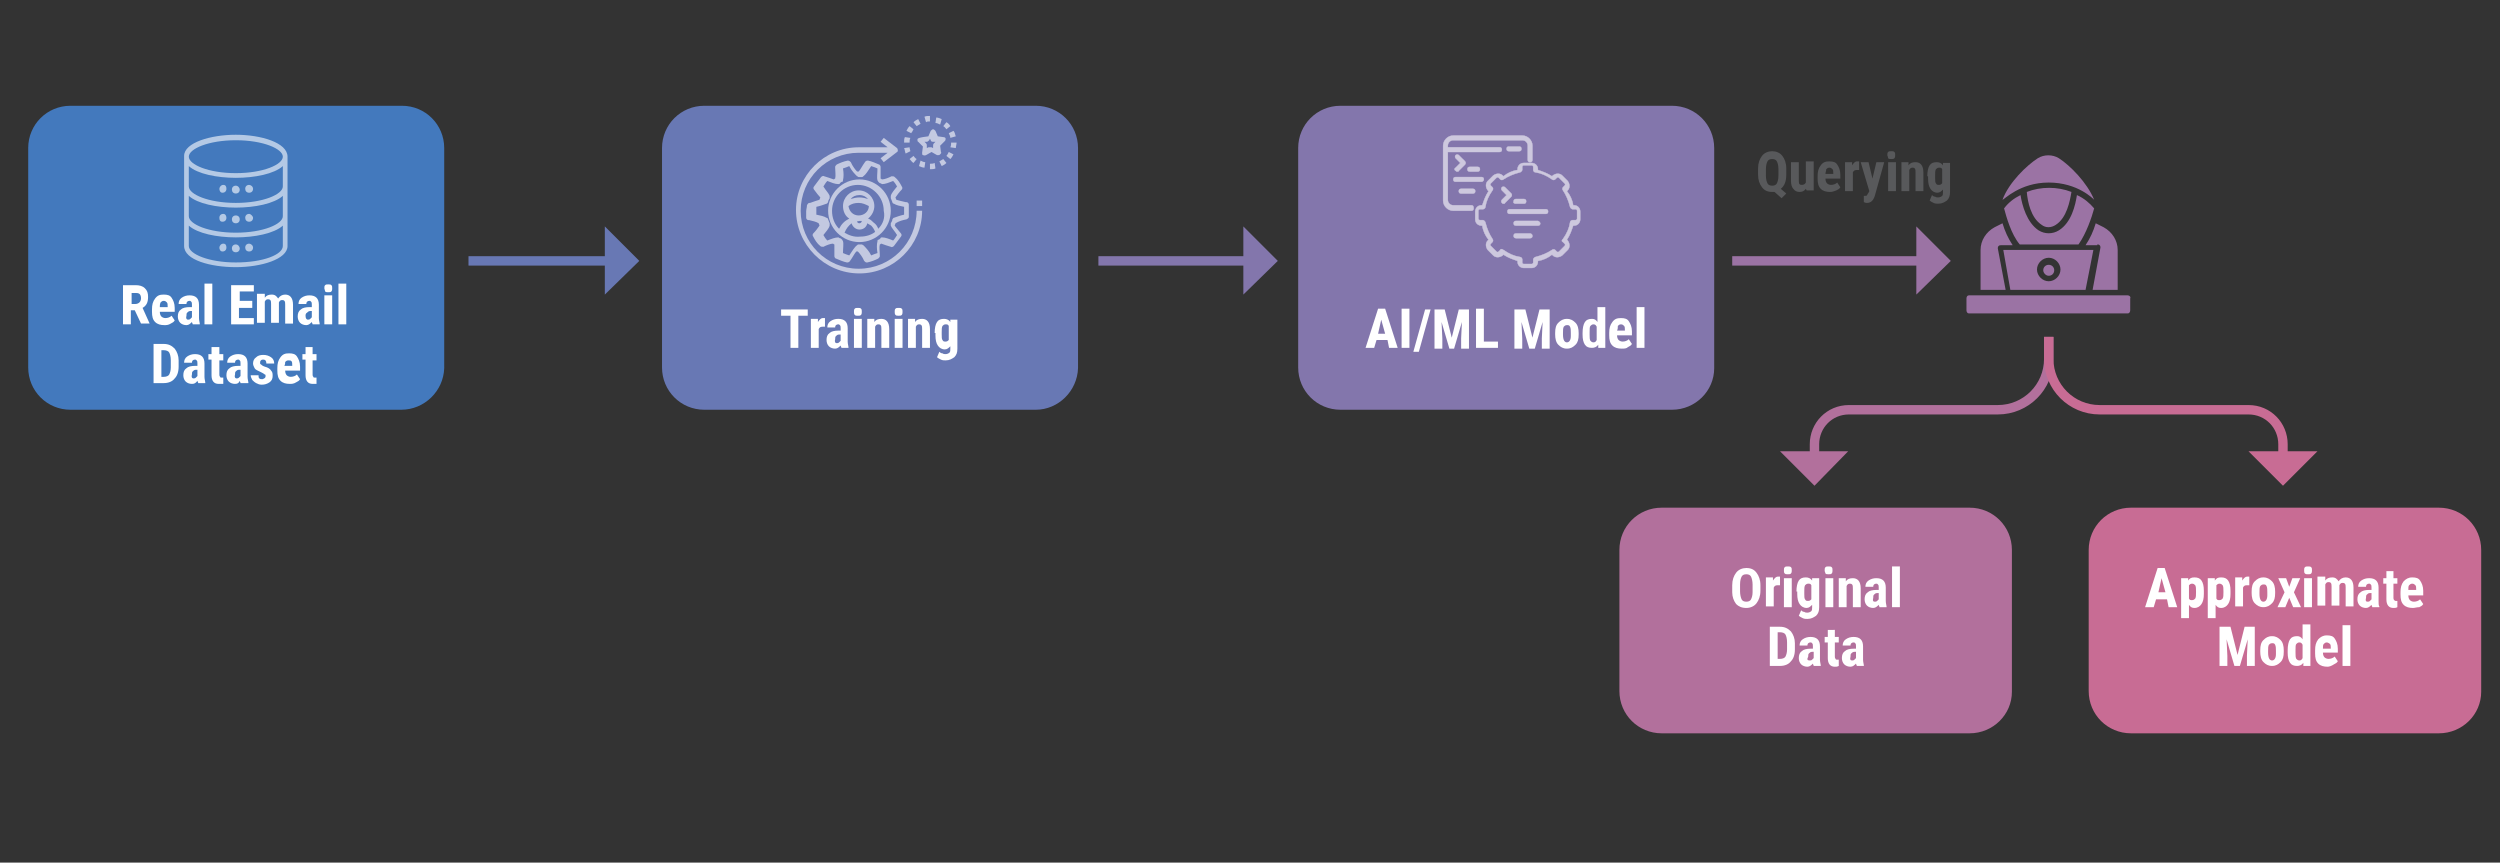
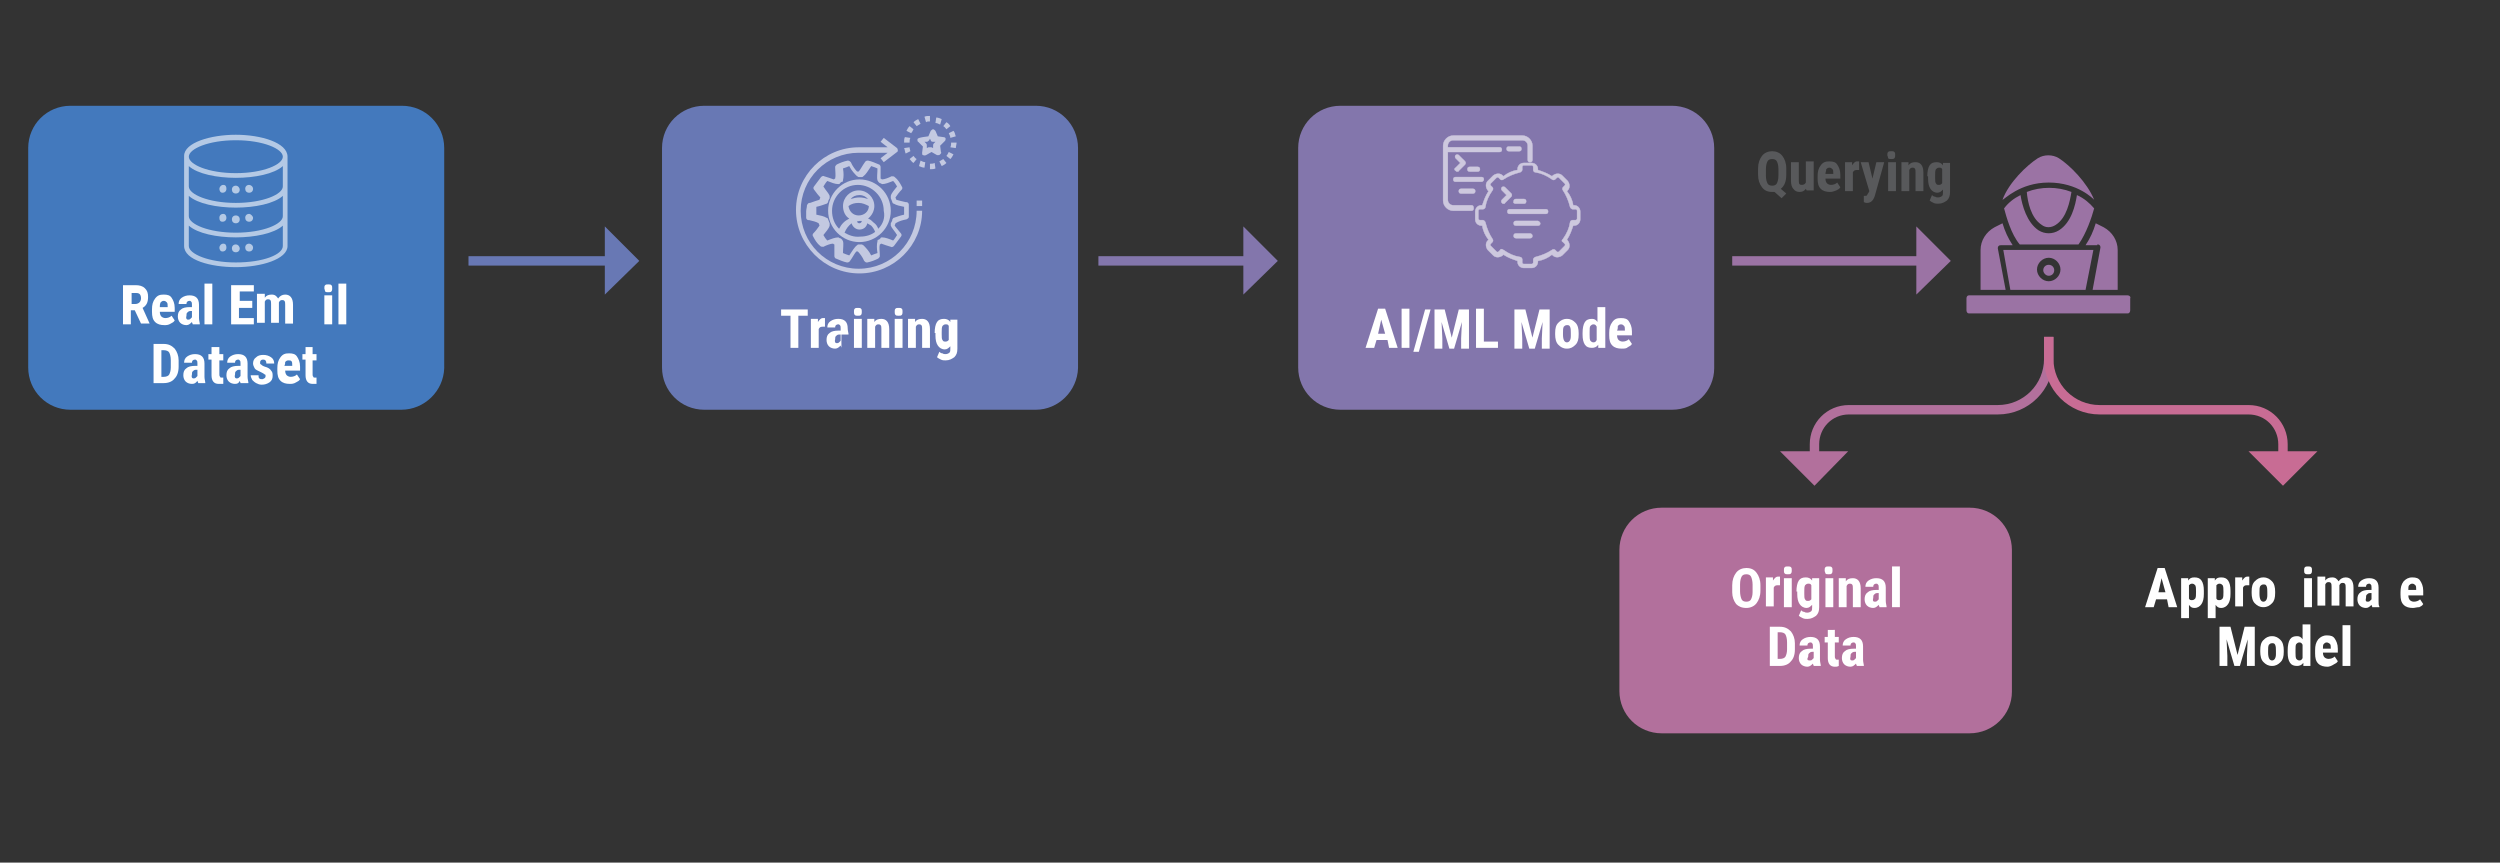
<svg xmlns="http://www.w3.org/2000/svg" version="1.1" x="0px" y="0px" viewBox="0 0 319.1 110.1" style="enable-background:new 0 0 319.1 110.1;" xml:space="preserve">
  <rect x="0" y="0" width="319.1" height="110.1" fill="#333333" stroke="none" />
  <style type="text/css">
	.st0{fill:#8376AC;}
	.st1{fill:#6878B4;}
	.st2{fill:#4379BD;}
	.st3{opacity:0.6;}
	.st4{fill:#FFFFFF;}
	.st5{fill:#FFFFFF;stroke:#FFFFFF;stroke-width:5.000000e-02;stroke-miterlimit:10;}
	.st6{opacity:0.6;fill:#FFFFFF;}
	.st7{fill:#58595B;}
	.st8{fill:#B2709C;}
	.st9{fill:#C86C94;}
	.st10{fill:none;stroke:#6878B4;stroke-width:1.2;stroke-miterlimit:10;}
	.st11{fill:none;stroke:#8376AC;stroke-width:1.2;stroke-miterlimit:10;}
	.st12{fill:none;stroke:#9B73A4;stroke-width:1.2;stroke-miterlimit:10;}
	.st13{fill:#9B73A4;}
	.st14{fill:none;stroke:#B2709C;stroke-width:1.2;stroke-miterlimit:10;}
	.st15{fill:none;stroke:#C86C94;stroke-width:1.2;stroke-miterlimit:10;}
</style>
  <g id="Layer_1">
</g>
  <g id="Layer_2">
    <path class="st0" d="M213.4,52.3h-42.3c-3,0-5.4-2.4-5.4-5.4V18.9c0-3,2.4-5.4,5.4-5.4h42.3c3,0,5.4,2.4,5.4,5.4V47   C218.8,49.9,216.4,52.3,213.4,52.3z" />
    <path class="st1" d="M132.2,52.3H89.9c-3,0-5.4-2.4-5.4-5.4V18.9c0-3,2.4-5.4,5.4-5.4h42.3c3,0,5.4,2.4,5.4,5.4V47   C137.5,49.9,135.1,52.3,132.2,52.3z" />
    <path class="st2" d="M51.2,52.3H9c-3,0-5.4-2.4-5.4-5.4V18.9c0-3,2.4-5.4,5.4-5.4h42.3c3,0,5.4,2.4,5.4,5.4V47   C56.6,49.9,54.2,52.3,51.2,52.3z" />
    <g class="st3">
      <path class="st4" d="M117.1,17.8c0,0.1,0,0.3,0.1,0.3l0.6,0.6l-0.1,0.8c0,0.1,0,0.3,0.1,0.3s0.2,0.1,0.4,0l0.7-0.4l0.7,0.4    c0.1,0,0.1,0,0.2,0c0.1,0,0.1,0,0.2-0.1c0.1-0.1,0.2-0.2,0.1-0.3l-0.1-0.8l0.6-0.6c0.1-0.1,0.1-0.2,0.1-0.3c0-0.1-0.1-0.2-0.3-0.2    l-0.7-0.1l-0.3-0.7c-0.1-0.1-0.2-0.2-0.3-0.2s-0.2,0.1-0.3,0.2l-0.3,0.7l-0.7,0.1C117.2,17.6,117.1,17.7,117.1,17.8z M118.3,18.1    c0.1,0,0.2-0.1,0.3-0.2l0.1-0.2l0.1,0.2c0,0.1,0.1,0.2,0.3,0.2l0.3,0l-0.2,0.2c-0.1,0.1-0.1,0.2-0.1,0.3l0,0.3l-0.2-0.1    c-0.1,0-0.1,0-0.2,0s-0.1,0-0.2,0l-0.2,0.1l0-0.3c0-0.1,0-0.2-0.1-0.3l-0.2-0.2L118.3,18.1z" />
      <path class="st4" d="M109.7,22.9c-2.2,0-4,1.8-4,4s1.8,4,4,4s4-1.8,4-4S111.9,22.9,109.7,22.9z M107.8,29.7    c0.2-0.5,0.5-0.9,0.9-1.2c0.1,0.4,0.5,0.8,1,0.8c0.5,0,0.9-0.3,1-0.8c0.2,0.1,0.3,0.2,0.5,0.3c0.2,0.2,0.4,0.5,0.5,0.8    c-0.5,0.4-1.2,0.6-1.9,0.6C109,30.3,108.3,30,107.8,29.7z M108.3,26.3c0.4-0.3,0.8-0.4,1.3-0.4s0.9,0.2,1.3,0.4    c0,0.7-0.6,1.2-1.3,1.2S108.4,27,108.3,26.3z M108.6,25.4c0.2-0.3,0.6-0.5,1.1-0.5s0.8,0.2,1.1,0.5c-0.3-0.1-0.7-0.2-1.1-0.2    S108.9,25.3,108.6,25.4z M109.7,28.2c0.1,0,0.2,0,0.3,0c0,0.2-0.2,0.3-0.3,0.3c-0.2,0-0.3-0.1-0.3-0.3    C109.4,28.3,109.6,28.2,109.7,28.2z M112.1,29.2c-0.1-0.3-0.3-0.6-0.6-0.8c-0.2-0.2-0.4-0.4-0.7-0.5c0.5-0.4,0.8-1,0.8-1.6    c0-1.1-0.9-2-2-2s-2,0.9-2,2c0,0.7,0.3,1.3,0.8,1.6c-0.6,0.3-1,0.7-1.3,1.3c-0.6-0.6-0.9-1.4-0.9-2.3c0-1.8,1.5-3.3,3.3-3.3    s3.3,1.5,3.3,3.3C113,27.8,112.7,28.6,112.1,29.2z" />
      <path class="st4" d="M115.7,28L115.7,28c0.2-0.1,0.3-0.2,0.3-0.3c0-0.3,0-0.5,0-0.8s0-0.5,0-0.8c0-0.1-0.1-0.3-0.3-0.3l-0.1,0    c-0.4-0.1-0.9-0.2-1.2-0.3c0-0.1-0.1-0.2-0.1-0.3c0.2-0.3,0.5-0.7,0.8-1l0,0c0.1-0.1,0.1-0.3,0-0.4c-0.2-0.4-0.5-0.9-0.9-1.2    c-0.1-0.1-0.2-0.1-0.4-0.1l0,0c-0.4,0.2-0.9,0.4-1.2,0.4c-0.1,0-0.1-0.1-0.2-0.1c0-0.3,0-0.9,0-1.4l0-0.1c0-0.1-0.1-0.3-0.2-0.3    c-0.5-0.2-0.9-0.4-1.4-0.5c-0.1,0-0.3,0-0.4,0.2c-0.3,0.4-0.6,1-0.8,1.2c0,0-0.1,0-0.2,0c-0.2-0.2-0.6-0.7-0.8-1.2    c-0.1-0.1-0.2-0.2-0.4-0.2c-0.5,0.1-1,0.3-1.4,0.5c-0.1,0.1-0.2,0.2-0.2,0.3l0,0.1c0,0.5,0.1,1,0,1.4c-0.1,0-0.1,0.1-0.2,0.1    c-0.3-0.1-0.8-0.3-1.2-0.4l0,0c-0.1-0.1-0.3,0-0.4,0.1c-0.3,0.4-0.6,0.8-0.9,1.2c-0.1,0.1-0.1,0.3,0,0.4l0,0    c0.3,0.4,0.6,0.8,0.8,1c0,0.1-0.1,0.2-0.1,0.3c-0.3,0.1-0.7,0.2-1.2,0.4l-0.1,0c-0.1,0-0.2,0.1-0.3,0.3c0,0.3-0.1,0.5-0.1,0.8    s0,0.5,0,0.8c0,0.1,0.1,0.3,0.3,0.3l0.1,0c0.4,0.1,0.9,0.2,1.2,0.4c0,0.1,0.1,0.2,0.1,0.3c-0.2,0.3-0.5,0.7-0.8,1l0,0    c-0.1,0.1-0.1,0.3,0,0.4c0.2,0.4,0.5,0.9,0.9,1.2c0.1,0.1,0.2,0.1,0.4,0.1l0,0c0.4-0.2,0.9-0.4,1.2-0.4c0.1,0,0.1,0.1,0.2,0.1    c0,0.3,0,0.9,0,1.4l0,0.1c0,0.1,0.1,0.3,0.2,0.3c0.5,0.2,0.9,0.4,1.4,0.5c0.1,0,0.3,0,0.4-0.2c0.3-0.4,0.6-1,0.8-1.2    c0,0,0.1,0,0.2,0c0.2,0.2,0.6,0.7,0.8,1.2c0.1,0.1,0.2,0.2,0.3,0.2c0,0,0,0,0.1,0c0.5-0.1,1-0.3,1.4-0.5c0.1-0.1,0.2-0.2,0.2-0.3    l0-0.1c0-0.5-0.1-1,0-1.4c0.1,0,0.1-0.1,0.2-0.1c0.3,0.1,0.8,0.3,1.2,0.4l0,0c0.1,0.1,0.3,0,0.4-0.1c0.3-0.4,0.6-0.8,0.9-1.2    c0.1-0.1,0.1-0.3,0-0.4l0,0c-0.3-0.4-0.6-0.7-0.8-1c0-0.1,0.1-0.2,0.1-0.3C114.8,28.2,115.2,28.1,115.7,28z M113.7,28.8    c0.1,0.3,0.5,0.7,0.8,1.2c-0.2,0.3-0.3,0.5-0.5,0.7c-0.5-0.2-1-0.4-1.4-0.4c-0.1,0-0.2,0-0.2,0.1c-0.1,0.1-0.2,0.2-0.3,0.2    c-0.1,0-0.1,0.1-0.1,0.2c-0.1,0.4-0.1,0.9,0,1.5c-0.3,0.1-0.6,0.2-0.8,0.3c-0.3-0.6-0.7-1-1-1.3c-0.1,0-0.1-0.1-0.2-0.1    c0,0,0,0,0,0l-0.1,0c-0.1,0-0.1,0-0.2,0l-0.1,0c-0.1,0-0.1,0-0.2,0.1c-0.3,0.2-0.6,0.7-1,1.3c-0.3-0.1-0.6-0.2-0.8-0.3    c0-0.6,0.1-1.2,0-1.5c0-0.1-0.1-0.1-0.1-0.2c-0.1-0.1-0.2-0.2-0.3-0.2c-0.1,0-0.1-0.1-0.2-0.1c-0.4,0-0.9,0.2-1.4,0.4    c-0.2-0.2-0.4-0.5-0.5-0.7c0.3-0.4,0.7-0.8,0.8-1.2c0-0.1,0-0.2,0-0.3c-0.1-0.2-0.1-0.3-0.2-0.5c0-0.1-0.1-0.2-0.2-0.2    c-0.3-0.2-0.8-0.3-1.3-0.4c0-0.2,0-0.3,0-0.5c0-0.1,0-0.3,0-0.5c0.5-0.1,1-0.3,1.3-0.4c0.1,0,0.1-0.1,0.2-0.2    c0-0.2,0.1-0.3,0.2-0.5c0-0.1,0-0.2,0-0.3c-0.1-0.3-0.5-0.7-0.8-1.2c0.2-0.3,0.3-0.5,0.5-0.7c0.5,0.2,1,0.4,1.4,0.4    c0.1,0,0.2,0,0.2-0.1c0.1-0.1,0.2-0.2,0.3-0.2c0.1,0,0.1-0.1,0.1-0.2c0.1-0.4,0.1-0.9,0-1.5c0.3-0.1,0.6-0.2,0.8-0.3    c0.3,0.6,0.7,1,1,1.3c0.1,0,0.1,0.1,0.2,0.1l0.1,0c0.1,0,0.1,0,0.2,0l0.1,0c0.1,0,0.1,0,0.2-0.1c0.3-0.2,0.6-0.7,1-1.3    c0.3,0.1,0.6,0.2,0.8,0.3c0,0.6-0.1,1.2,0,1.5c0,0.1,0.1,0.1,0.1,0.2c0.1,0.1,0.2,0.2,0.3,0.2c0.1,0,0.1,0.1,0.2,0.1    c0.4,0,0.9-0.2,1.4-0.4c0.2,0.2,0.4,0.5,0.5,0.7c-0.3,0.4-0.7,0.8-0.8,1.2c0,0.1,0,0.2,0,0.3c0.1,0.2,0.1,0.3,0.2,0.5    c0,0.1,0.1,0.2,0.2,0.2c0.3,0.2,0.8,0.3,1.3,0.4c0,0.2,0,0.3,0,0.5c0,0.1,0,0.3,0,0.5c-0.5,0.1-1,0.3-1.3,0.4    c-0.1,0-0.1,0.1-0.2,0.2c0,0.2-0.1,0.3-0.2,0.5C113.7,28.6,113.7,28.7,113.7,28.8z" />
      <path class="st4" d="M116.6,15.6l0.4,0.5c0.2-0.1,0.3-0.2,0.5-0.3l-0.3-0.6C117,15.3,116.8,15.4,116.6,15.6z" />
      <path class="st4" d="M118.7,20.9v0.7c0.3,0,0.5,0,0.7-0.1l-0.1-0.7C119.1,20.9,118.9,20.9,118.7,20.9z" />
      <path class="st4" d="M116.1,18.8l-0.7,0.1c0.1,0.2,0.1,0.5,0.2,0.7l0.6-0.3C116.2,19.2,116.1,19,116.1,18.8z" />
      <path class="st4" d="M116.6,20.8l0.4-0.5c-0.2-0.1-0.3-0.3-0.4-0.4l-0.5,0.4C116.3,20.5,116.4,20.7,116.6,20.8z" />
      <path class="st4" d="M120.8,20.8l-0.4-0.5c-0.2,0.1-0.3,0.2-0.5,0.3l0.3,0.6C120.4,21.1,120.6,21,120.8,20.8z" />
      <path class="st4" d="M117.3,21.2c0.2,0.1,0.5,0.2,0.7,0.2l0.1-0.7c-0.2,0-0.4-0.1-0.6-0.2L117.3,21.2z" />
      <path class="st4" d="M121.1,17c0.1,0.2,0.2,0.4,0.2,0.6l0.7-0.2c-0.1-0.2-0.1-0.5-0.3-0.7L121.1,17z" />
      <path class="st4" d="M121.7,19.7l-0.6-0.3c-0.1,0.2-0.2,0.4-0.3,0.5l0.5,0.4C121.5,20.1,121.6,19.9,121.7,19.7z" />
      <path class="st4" d="M120.8,15.6l-0.4,0.5c0.2,0.1,0.3,0.3,0.4,0.4l0.5-0.4C121.2,15.9,121,15.7,120.8,15.6z" />
      <path class="st4" d="M116.6,16.5l-0.5-0.4c-0.2,0.2-0.3,0.4-0.4,0.6l0.6,0.3C116.4,16.9,116.5,16.7,116.6,16.5z" />
      <path class="st4" d="M122.1,18.2l-0.1,0l-0.6,0c0,0.2,0,0.4-0.1,0.6l0.7,0.1C122,18.7,122.1,18.4,122.1,18.2z" />
      <path class="st4" d="M118.7,15.5l0-0.7c-0.3,0-0.5,0-0.7,0.1l0.2,0.7C118.3,15.5,118.5,15.5,118.7,15.5z" />
      <path class="st4" d="M115.4,18.2L115.4,18.2h0.7c0-0.2,0-0.4,0.1-0.6l-0.7-0.1C115.4,17.7,115.4,17.9,115.4,18.2z" />
      <path class="st4" d="M120.2,15.2c-0.2-0.1-0.5-0.2-0.7-0.2l-0.1,0.7c0.2,0,0.4,0.1,0.6,0.2L120.2,15.2z" />
      <path class="st4" d="M109.7,34.9c4.4,0,8-3.6,8-8H117c0,4.1-3.3,7.4-7.4,7.4s-7.4-3.3-7.4-7.4s3.3-7.4,7.4-7.4h3.7l-0.9,0.7    l0.4,0.5l1.7-1.3l0,0c0,0,0.1-0.1,0.1-0.1c0-0.1,0-0.3-0.1-0.4l-1.7-1.3l-0.4,0.5l0.9,0.7h-3.7c-4.4,0-8,3.6-8,8    S105.2,34.9,109.7,34.9z" />
      <rect x="117" y="25.6" class="st4" width="0.7" height="0.7" />
    </g>
    <g class="st3">
      <path class="st5" d="M187.8,26.2h-2.3c-0.4,0-0.7-0.3-0.7-0.7v-6.1h6.6c0.2,0,0.3-0.1,0.3-0.3c0-0.2-0.1-0.3-0.3-0.3h-6.6v-0.2    c0-0.4,0.3-0.7,0.7-0.7h8.8c0.4,0,0.7,0.3,0.7,0.7v1.8c0,0.2,0.1,0.3,0.3,0.3c0.2,0,0.3-0.1,0.3-0.3v-1.8c0-0.7-0.6-1.3-1.3-1.3    h-8.8c-0.7,0-1.3,0.6-1.3,1.3v7c0,0.7,0.6,1.3,1.3,1.3h2.3c0.2,0,0.3-0.1,0.3-0.3C188.1,26.3,188,26.2,187.8,26.2z" />
      <path class="st5" d="M192.6,18.7c-0.2,0-0.3,0.1-0.3,0.3c0,0.2,0.1,0.3,0.3,0.3h1.3c0.2,0,0.3-0.1,0.3-0.3c0-0.2-0.1-0.3-0.3-0.3    H192.6z" />
      <path class="st5" d="M200.9,26.2h-0.1c-0.1-0.7-0.4-1.3-0.8-1.8l0.1-0.1c0.3-0.3,0.3-0.8,0-1.2l-0.7-0.7c-0.3-0.3-0.8-0.3-1.2,0    l-0.1,0.1c-0.6-0.4-1.2-0.6-1.8-0.8v-0.1c0-0.5-0.4-0.8-0.8-0.8h-1c-0.5,0-0.8,0.4-0.8,0.8v0.1c-0.7,0.1-1.3,0.4-1.8,0.8l-0.1-0.1    c-0.3-0.3-0.8-0.3-1.2,0l-0.7,0.7c-0.3,0.3-0.3,0.8,0,1.2l0.1,0.1c-0.4,0.6-0.6,1.2-0.8,1.8h-0.1c-0.5,0-0.8,0.4-0.8,0.8v1    c0,0.5,0.4,0.8,0.8,0.8h0.1c0.1,0.7,0.4,1.3,0.8,1.8l-0.1,0.1c-0.3,0.3-0.3,0.8,0,1.2l0.7,0.7c0.3,0.3,0.8,0.3,1.2,0l0.1-0.1    c0.6,0.4,1.2,0.6,1.8,0.8v0.1c0,0.5,0.4,0.8,0.8,0.8h1c0.5,0,0.8-0.4,0.8-0.8v-0.1c0.7-0.1,1.3-0.4,1.8-0.8l0.1,0.1    c0.3,0.3,0.8,0.3,1.2,0l0.7-0.7c0.3-0.3,0.3-0.8,0-1.2l-0.1-0.1c0.4-0.6,0.6-1.2,0.8-1.8h0.1c0.5,0,0.8-0.4,0.8-0.8v-1    C201.7,26.6,201.4,26.2,200.9,26.2z M199.5,30.9l0.2,0.2c0.1,0.1,0.1,0.2,0,0.3l-0.7,0.7c-0.1,0.1-0.2,0.1-0.3,0l-0.2-0.2    c-0.1-0.1-0.3-0.1-0.4,0c-0.6,0.4-1.3,0.7-2.1,0.9c-0.1,0-0.3,0.2-0.3,0.3v0.4c0,0.1-0.1,0.2-0.2,0.2h-1c-0.1,0-0.2-0.1-0.2-0.2    v-0.4c0-0.1-0.1-0.3-0.3-0.3c-0.7-0.1-1.4-0.4-2.1-0.9c-0.1,0-0.1-0.1-0.2-0.1c-0.1,0-0.2,0-0.2,0.1l-0.2,0.2    c-0.1,0.1-0.2,0.1-0.3,0l-0.7-0.7c-0.1-0.1-0.1-0.2,0-0.3l0.2-0.2c0.1-0.1,0.1-0.3,0-0.4c-0.4-0.6-0.7-1.3-0.9-2.1    c0-0.1-0.2-0.3-0.3-0.3h-0.4c-0.1,0-0.2-0.1-0.2-0.2v-1c0-0.1,0.1-0.2,0.2-0.2h0.4c0.1,0,0.3-0.1,0.3-0.3c0.1-0.7,0.4-1.4,0.9-2.1    c0.1-0.1,0.1-0.3,0-0.4l-0.2-0.2c-0.1-0.1-0.1-0.2,0-0.3l0.7-0.7c0.1-0.1,0.2-0.1,0.3,0l0.2,0.2c0.1,0.1,0.3,0.1,0.4,0    c0.6-0.4,1.3-0.7,2.1-0.9c0.1,0,0.3-0.2,0.3-0.3v-0.4c0-0.1,0.1-0.2,0.2-0.2h1c0.1,0,0.2,0.1,0.2,0.2v0.4c0,0.1,0.1,0.3,0.3,0.3    c0.7,0.1,1.4,0.4,2.1,0.9c0.1,0.1,0.3,0.1,0.4,0l0.2-0.2c0.1-0.1,0.2-0.1,0.3,0l0.7,0.7c0.1,0.1,0.1,0.2,0,0.3l-0.2,0.2    c-0.1,0.1-0.1,0.3,0,0.4c0.4,0.6,0.7,1.3,0.9,2.1c0,0.1,0.2,0.3,0.3,0.3h0.4c0.1,0,0.2,0.1,0.2,0.2v1c0,0.1-0.1,0.2-0.2,0.2h-0.4    c-0.1,0-0.3,0.1-0.3,0.3c-0.1,0.7-0.4,1.4-0.9,2.1C199.3,30.7,199.3,30.8,199.5,30.9z" />
      <path class="st5" d="M185.8,21.8c0.1,0.1,0.1,0.1,0.2,0.1s0.2,0,0.2-0.1L187,21c0.1-0.1,0.1-0.3,0-0.4l-0.8-0.8    c-0.1-0.1-0.3-0.1-0.4,0c-0.1,0.1-0.1,0.3,0,0.4l0.6,0.6l-0.6,0.6C185.6,21.5,185.6,21.7,185.8,21.8z" />
      <path class="st5" d="M188.6,21.9c0.2,0,0.3-0.1,0.3-0.3c0-0.2-0.1-0.3-0.3-0.3h-1c-0.2,0-0.3,0.1-0.3,0.3c0,0.2,0.1,0.3,0.3,0.3    H188.6z" />
      <path class="st5" d="M189.4,22.9c0-0.2-0.1-0.3-0.3-0.3h-3.3c-0.2,0-0.3,0.1-0.3,0.3c0,0.2,0.1,0.3,0.3,0.3h3.3    C189.2,23.2,189.4,23.1,189.4,22.9z" />
      <path class="st5" d="M186.5,24.1c-0.2,0-0.3,0.1-0.3,0.3c0,0.2,0.1,0.3,0.3,0.3h1.5c0.2,0,0.3-0.1,0.3-0.3c0-0.2-0.1-0.3-0.3-0.3    H186.5z" />
      <path class="st5" d="M192.9,24.7l-0.8-0.8c-0.1-0.1-0.3-0.1-0.4,0c-0.1,0.1-0.1,0.3,0,0.4l0.6,0.6l-0.6,0.6    c-0.1,0.1-0.1,0.3,0,0.4c0.1,0.1,0.1,0.1,0.2,0.1c0,0,0,0,0,0c0.1,0,0.2,0,0.2-0.1l0.8-0.8C193,25,193,24.8,192.9,24.7z" />
      <path class="st5" d="M193.5,26h1c0.2,0,0.3-0.1,0.3-0.3c0-0.2-0.1-0.3-0.3-0.3h-1c-0.2,0-0.3,0.1-0.3,0.3    C193.1,25.9,193.3,26,193.5,26z" />
      <path class="st5" d="M197.3,26.7h-4.6c-0.2,0-0.3,0.1-0.3,0.3c0,0.2,0.1,0.3,0.3,0.3h4.6c0.2,0,0.3-0.1,0.3-0.3    C197.6,26.8,197.5,26.7,197.3,26.7z" />
      <path class="st5" d="M196.3,28.2h-2.8c-0.2,0-0.3,0.1-0.3,0.3c0,0.2,0.1,0.3,0.3,0.3h2.8c0.2,0,0.3-0.1,0.3-0.3    C196.6,28.4,196.4,28.2,196.3,28.2z" />
      <path class="st5" d="M195.3,29.8h-1.8c-0.2,0-0.3,0.1-0.3,0.3c0,0.2,0.1,0.3,0.3,0.3h1.8c0.2,0,0.3-0.1,0.3-0.3    C195.6,29.9,195.4,29.8,195.3,29.8z" />
    </g>
    <path class="st6" d="M30.1,17.2c-3.2,0-6.6,1-6.6,2.7v11.5c0,1.8,3.4,2.7,6.6,2.7s6.6-1,6.6-2.7V20C36.7,18.2,33.3,17.2,30.1,17.2z    M36.1,27.6c0,1-2.5,2.1-6,2.1c-3.5,0-6-1.1-6-2.1V25c1.1,1,3.6,1.5,6,1.5s4.9-0.5,6-1.5V27.6z M36.1,23.8c0,1-2.5,2.1-6,2.1   c-3.5,0-6-1.1-6-2.1v-2.6c1.1,1,3.6,1.5,6,1.5s4.9-0.5,6-1.5V23.8z M30.1,17.9c3.5,0,6,1.1,6,2.1c0,1-2.5,2.1-6,2.1   c-3.5,0-6-1.1-6-2.1C24.1,19,26.6,17.9,30.1,17.9z M30.1,33.5c-3.5,0-6-1.1-6-2.1v-2.6c1.1,1,3.6,1.5,6,1.5s4.9-0.5,6-1.5v2.6   C36.1,32.5,33.6,33.5,30.1,33.5z M28.9,24.1c0,0.3-0.2,0.5-0.5,0.5S28,24.3,28,24.1s0.2-0.5,0.5-0.5S28.9,23.8,28.9,24.1z    M30.6,24.2c0,0.3-0.2,0.5-0.5,0.5s-0.5-0.2-0.5-0.5s0.2-0.5,0.5-0.5S30.6,24,30.6,24.2z M32.3,24.1c0,0.3-0.2,0.5-0.5,0.5   c-0.3,0-0.5-0.2-0.5-0.5s0.2-0.5,0.5-0.5C32,23.6,32.3,23.8,32.3,24.1z M28.9,27.8c0,0.3-0.2,0.5-0.5,0.5S28,28.1,28,27.8   s0.2-0.5,0.5-0.5S28.9,27.6,28.9,27.8z M30.6,28c0,0.3-0.2,0.5-0.5,0.5s-0.5-0.2-0.5-0.5c0-0.3,0.2-0.5,0.5-0.5S30.6,27.7,30.6,28z    M32.3,27.8c0,0.3-0.2,0.5-0.5,0.5c-0.3,0-0.5-0.2-0.5-0.5s0.2-0.5,0.5-0.5C32,27.3,32.3,27.6,32.3,27.8z M28.9,31.6   c0,0.3-0.2,0.5-0.5,0.5S28,31.8,28,31.6s0.2-0.5,0.5-0.5S28.9,31.3,28.9,31.6z M30.6,31.7c0,0.3-0.2,0.5-0.5,0.5s-0.5-0.2-0.5-0.5   s0.2-0.5,0.5-0.5S30.6,31.5,30.6,31.7z M32.3,31.6c0,0.3-0.2,0.5-0.5,0.5c-0.3,0-0.5-0.2-0.5-0.5s0.2-0.5,0.5-0.5   C32,31.1,32.3,31.3,32.3,31.6z" />
    <g>
      <path class="st4" d="M17.2,39.6h-0.5v1.8h-1v-5h1.6c0.5,0,0.9,0.1,1.2,0.4c0.3,0.3,0.4,0.6,0.4,1.1c0,0.7-0.2,1.1-0.7,1.4l0.9,2v0    h-1.1L17.2,39.6z M16.7,38.8h0.6c0.2,0,0.4-0.1,0.5-0.2c0.1-0.1,0.2-0.3,0.2-0.5c0-0.5-0.2-0.7-0.6-0.7h-0.6V38.8z" />
      <path class="st4" d="M21,41.5c-0.5,0-0.9-0.1-1.2-0.4s-0.4-0.7-0.4-1.3v-0.3c0-0.6,0.1-1,0.4-1.4s0.6-0.5,1.1-0.5    c0.5,0,0.8,0.1,1,0.4s0.4,0.7,0.4,1.3v0.5h-1.9c0,0.3,0.1,0.5,0.2,0.6s0.3,0.2,0.5,0.2c0.3,0,0.6-0.1,0.8-0.3l0.4,0.6    c-0.1,0.2-0.3,0.3-0.5,0.4C21.5,41.5,21.2,41.5,21,41.5z M20.4,39.2h1v-0.1c0-0.2,0-0.4-0.1-0.5s-0.2-0.2-0.4-0.2    s-0.3,0.1-0.4,0.2C20.4,38.8,20.4,39,20.4,39.2z" />
      <path class="st4" d="M24.6,41.4c0-0.1-0.1-0.2-0.1-0.3c-0.2,0.2-0.4,0.4-0.7,0.4c-0.3,0-0.6-0.1-0.8-0.3c-0.2-0.2-0.3-0.5-0.3-0.8    c0-0.4,0.1-0.7,0.4-0.9c0.2-0.2,0.6-0.3,1.1-0.3h0.3v-0.3c0-0.2,0-0.3-0.1-0.4s-0.1-0.1-0.2-0.1c-0.2,0-0.4,0.1-0.4,0.4h-1    c0-0.3,0.1-0.6,0.4-0.8c0.3-0.2,0.6-0.3,1-0.3c0.4,0,0.7,0.1,0.9,0.3c0.2,0.2,0.3,0.5,0.3,0.9v1.7c0,0.3,0.1,0.6,0.1,0.7v0.1H24.6    z M24,40.8c0.1,0,0.2,0,0.3-0.1s0.1-0.1,0.2-0.2v-0.8h-0.2c-0.2,0-0.3,0.1-0.4,0.2c-0.1,0.1-0.1,0.2-0.1,0.4    C23.7,40.6,23.8,40.8,24,40.8z" />
      <path class="st4" d="M27.1,41.4h-1v-5.2h1V41.4z" />
      <path class="st4" d="M32.1,39.3h-1.6v1.3h1.9v0.8h-2.9v-5h2.9v0.8h-1.8v1.2h1.6V39.3z" />
      <path class="st4" d="M33.8,37.7l0,0.3c0.2-0.3,0.5-0.4,0.9-0.4c0.4,0,0.6,0.2,0.8,0.5c0.2-0.3,0.5-0.5,0.9-0.5c0.6,0,1,0.4,1,1.3    v2.4h-1v-2.4c0-0.2,0-0.4-0.1-0.5s-0.2-0.1-0.3-0.1c-0.2,0-0.3,0.1-0.4,0.3l0,0.1v2.5h-1v-2.4c0-0.2,0-0.4-0.1-0.5    c-0.1-0.1-0.2-0.1-0.3-0.1c-0.2,0-0.3,0.1-0.4,0.3v2.7h-1v-3.7H33.8z" />
-       <path class="st4" d="M39.9,41.4c0-0.1-0.1-0.2-0.1-0.3c-0.2,0.2-0.4,0.4-0.7,0.4c-0.3,0-0.6-0.1-0.8-0.3C38.1,41,38,40.7,38,40.4    c0-0.4,0.1-0.7,0.4-0.9c0.2-0.2,0.6-0.3,1.1-0.3h0.3v-0.3c0-0.2,0-0.3-0.1-0.4s-0.1-0.1-0.2-0.1c-0.2,0-0.4,0.1-0.4,0.4h-1    c0-0.3,0.1-0.6,0.4-0.8c0.3-0.2,0.6-0.3,1-0.3c0.4,0,0.7,0.1,0.9,0.3c0.2,0.2,0.3,0.5,0.3,0.9v1.7c0,0.3,0.1,0.6,0.1,0.7v0.1H39.9    z M39.3,40.8c0.1,0,0.2,0,0.3-0.1s0.1-0.1,0.2-0.2v-0.8h-0.2c-0.2,0-0.3,0.1-0.4,0.2C39,40,39,40.2,39,40.3    C39,40.6,39.1,40.8,39.3,40.8z" />
      <path class="st4" d="M41.4,36.8c0-0.2,0-0.3,0.1-0.4s0.2-0.1,0.4-0.1s0.3,0,0.4,0.1s0.1,0.2,0.1,0.4c0,0.1,0,0.3-0.1,0.4    c-0.1,0.1-0.2,0.1-0.4,0.1s-0.3,0-0.4-0.1C41.5,37.1,41.4,36.9,41.4,36.8z M42.4,41.4h-1v-3.7h1V41.4z" />
      <path class="st4" d="M44.2,41.4h-1v-5.2h1V41.4z" />
      <path class="st4" d="M19.6,48.9v-5h1.3c0.6,0,1,0.2,1.4,0.6c0.3,0.4,0.5,0.9,0.5,1.5v0.8c0,0.7-0.2,1.2-0.5,1.5    c-0.3,0.4-0.8,0.6-1.4,0.6H19.6z M20.6,44.8v3.3h0.3c0.3,0,0.6-0.1,0.7-0.3c0.1-0.2,0.2-0.5,0.2-0.9v-0.9c0-0.5-0.1-0.8-0.2-1    c-0.1-0.2-0.4-0.3-0.7-0.3H20.6z" />
      <path class="st4" d="M25.3,48.9c0-0.1-0.1-0.2-0.1-0.3C25,48.9,24.8,49,24.5,49c-0.3,0-0.6-0.1-0.8-0.3c-0.2-0.2-0.3-0.5-0.3-0.8    c0-0.4,0.1-0.7,0.4-0.9c0.2-0.2,0.6-0.3,1.1-0.3h0.3v-0.3c0-0.2,0-0.3-0.1-0.4s-0.1-0.1-0.2-0.1c-0.2,0-0.4,0.1-0.4,0.4h-1    c0-0.3,0.1-0.6,0.4-0.8c0.3-0.2,0.6-0.3,1-0.3c0.4,0,0.7,0.1,0.9,0.3c0.2,0.2,0.3,0.5,0.3,0.9v1.7c0,0.3,0.1,0.6,0.1,0.7v0.1H25.3    z M24.7,48.3c0.1,0,0.2,0,0.3-0.1s0.1-0.1,0.2-0.2v-0.8h-0.2c-0.2,0-0.3,0.1-0.4,0.2c-0.1,0.1-0.1,0.2-0.1,0.4    C24.4,48.1,24.5,48.3,24.7,48.3z" />
      <path class="st4" d="M28,44.3v0.9h0.5V46H28v1.8c0,0.1,0,0.2,0.1,0.3c0,0.1,0.1,0.1,0.2,0.1c0.1,0,0.2,0,0.2,0l0,0.8    C28.3,49,28.1,49,27.9,49c-0.6,0-0.9-0.4-0.9-1.1v-2h-0.4v-0.7H27v-0.9H28z" />
      <path class="st4" d="M30.7,48.9c0-0.1-0.1-0.2-0.1-0.3C30.5,48.9,30.3,49,30,49c-0.3,0-0.6-0.1-0.8-0.3c-0.2-0.2-0.3-0.5-0.3-0.8    c0-0.4,0.1-0.7,0.4-0.9c0.2-0.2,0.6-0.3,1.1-0.3h0.3v-0.3c0-0.2,0-0.3-0.1-0.4s-0.1-0.1-0.2-0.1c-0.2,0-0.4,0.1-0.4,0.4h-1    c0-0.3,0.1-0.6,0.4-0.8c0.3-0.2,0.6-0.3,1-0.3c0.4,0,0.7,0.1,0.9,0.3c0.2,0.2,0.3,0.5,0.3,0.9v1.7c0,0.3,0.1,0.6,0.1,0.7v0.1H30.7    z M30.2,48.3c0.1,0,0.2,0,0.3-0.1s0.1-0.1,0.2-0.2v-0.8h-0.2c-0.2,0-0.3,0.1-0.4,0.2c-0.1,0.1-0.1,0.2-0.1,0.4    C29.9,48.1,30,48.3,30.2,48.3z" />
      <path class="st4" d="M33.9,48c0-0.1,0-0.2-0.1-0.2c-0.1-0.1-0.3-0.2-0.5-0.3c-0.4-0.2-0.7-0.3-0.8-0.5c-0.1-0.2-0.2-0.4-0.2-0.6    c0-0.3,0.1-0.6,0.4-0.8c0.2-0.2,0.5-0.3,0.9-0.3c0.4,0,0.7,0.1,1,0.3s0.4,0.5,0.4,0.8h-1c0-0.3-0.1-0.5-0.4-0.5    c-0.1,0-0.2,0-0.3,0.1s-0.1,0.2-0.1,0.3c0,0.1,0,0.2,0.1,0.2c0.1,0.1,0.2,0.2,0.5,0.3c0.4,0.1,0.7,0.3,0.8,0.5    c0.2,0.2,0.2,0.4,0.2,0.7c0,0.3-0.1,0.6-0.4,0.8s-0.6,0.3-1,0.3c-0.3,0-0.5-0.1-0.7-0.2c-0.2-0.1-0.4-0.3-0.5-0.4    c-0.1-0.2-0.2-0.4-0.2-0.6H33c0,0.2,0,0.3,0.1,0.4c0.1,0.1,0.2,0.1,0.4,0.1C33.8,48.3,33.9,48.2,33.9,48z" />
      <path class="st4" d="M37,49c-0.5,0-0.9-0.1-1.2-0.4s-0.4-0.7-0.4-1.3V47c0-0.6,0.1-1,0.4-1.4s0.6-0.5,1.1-0.5c0.5,0,0.8,0.1,1,0.4    s0.4,0.7,0.4,1.3v0.5h-1.9c0,0.3,0.1,0.5,0.2,0.6s0.3,0.2,0.5,0.2c0.3,0,0.6-0.1,0.8-0.3l0.4,0.6c-0.1,0.2-0.3,0.3-0.5,0.4    C37.5,49,37.2,49,37,49z M36.3,46.7h1v-0.1c0-0.2,0-0.4-0.1-0.5S37,46,36.8,46s-0.3,0.1-0.4,0.2C36.4,46.3,36.4,46.5,36.3,46.7z" />
      <path class="st4" d="M39.9,44.3v0.9h0.5V46h-0.5v1.8c0,0.1,0,0.2,0.1,0.3c0,0.1,0.1,0.1,0.2,0.1c0.1,0,0.2,0,0.2,0l0,0.8    C40.3,49,40.1,49,39.9,49c-0.6,0-0.9-0.4-0.9-1.1v-2h-0.4v-0.7H39v-0.9H39.9z" />
    </g>
    <g>
      <path class="st4" d="M103.1,40.3h-1.2v4.1h-1v-4.1h-1.2v-0.8h3.4V40.3z" />
      <path class="st4" d="M105.3,41.7l-0.3,0c-0.3,0-0.4,0.1-0.5,0.3v2.4h-1v-3.7h0.9l0,0.4c0.2-0.3,0.4-0.5,0.6-0.5c0.1,0,0.2,0,0.3,0    L105.3,41.7z" />
-       <path class="st4" d="M107.4,44.4c0-0.1-0.1-0.2-0.1-0.3c-0.2,0.2-0.4,0.4-0.7,0.4c-0.3,0-0.6-0.1-0.8-0.3    c-0.2-0.2-0.3-0.5-0.3-0.8c0-0.4,0.1-0.7,0.4-0.9c0.2-0.2,0.6-0.3,1.1-0.3h0.3v-0.3c0-0.2,0-0.3-0.1-0.4s-0.1-0.1-0.2-0.1    c-0.2,0-0.4,0.1-0.4,0.4h-1c0-0.3,0.1-0.6,0.4-0.8c0.3-0.2,0.6-0.3,1-0.3c0.4,0,0.7,0.1,0.9,0.3c0.2,0.2,0.3,0.5,0.3,0.9v1.7    c0,0.3,0.1,0.6,0.1,0.7v0.1H107.4z M106.8,43.8c0.1,0,0.2,0,0.3-0.1s0.1-0.1,0.2-0.2v-0.8h-0.2c-0.2,0-0.3,0.1-0.4,0.2    c-0.1,0.1-0.1,0.2-0.1,0.4C106.5,43.6,106.6,43.8,106.8,43.8z" />
+       <path class="st4" d="M107.4,44.4c0-0.1-0.1-0.2-0.1-0.3c-0.2,0.2-0.4,0.4-0.7,0.4c-0.3,0-0.6-0.1-0.8-0.3    c-0.2-0.2-0.3-0.5-0.3-0.8c0-0.4,0.1-0.7,0.4-0.9c0.2-0.2,0.6-0.3,1.1-0.3h0.3v-0.3c0-0.2,0-0.3-0.1-0.4s-0.1-0.1-0.2-0.1    c-0.2,0-0.4,0.1-0.4,0.4h-1c0-0.3,0.1-0.6,0.4-0.8c0.3-0.2,0.6-0.3,1-0.3c0.4,0,0.7,0.1,0.9,0.3c0.2,0.2,0.3,0.5,0.3,0.9c0,0.3,0.1,0.6,0.1,0.7v0.1H107.4z M106.8,43.8c0.1,0,0.2,0,0.3-0.1s0.1-0.1,0.2-0.2v-0.8h-0.2c-0.2,0-0.3,0.1-0.4,0.2    c-0.1,0.1-0.1,0.2-0.1,0.4C106.5,43.6,106.6,43.8,106.8,43.8z" />
      <path class="st4" d="M109,39.8c0-0.2,0-0.3,0.1-0.4s0.2-0.1,0.4-0.1s0.3,0,0.4,0.1s0.1,0.2,0.1,0.4c0,0.1,0,0.3-0.1,0.4    c-0.1,0.1-0.2,0.1-0.4,0.1s-0.3,0-0.4-0.1C109,40.1,109,39.9,109,39.8z M110,44.4h-1v-3.7h1V44.4z" />
      <path class="st4" d="M111.6,40.7l0,0.4c0.2-0.3,0.5-0.4,0.9-0.4c0.6,0,1,0.4,1,1.3v2.4h-1v-2.4c0-0.2,0-0.4-0.1-0.5    c-0.1-0.1-0.2-0.1-0.3-0.1c-0.2,0-0.3,0.1-0.4,0.3v2.7h-1v-3.7H111.6z" />
      <path class="st4" d="M114.2,39.8c0-0.2,0-0.3,0.1-0.4s0.2-0.1,0.4-0.1s0.3,0,0.4,0.1s0.1,0.2,0.1,0.4c0,0.1,0,0.3-0.1,0.4    c-0.1,0.1-0.2,0.1-0.4,0.1s-0.3,0-0.4-0.1C114.2,40.1,114.2,39.9,114.2,39.8z M115.2,44.4h-1v-3.7h1V44.4z" />
      <path class="st4" d="M116.8,40.7l0,0.4c0.2-0.3,0.5-0.4,0.9-0.4c0.6,0,1,0.4,1,1.3v2.4h-1v-2.4c0-0.2,0-0.4-0.1-0.5    c-0.1-0.1-0.2-0.1-0.3-0.1c-0.2,0-0.3,0.1-0.4,0.3v2.7h-1v-3.7H116.8z" />
      <path class="st4" d="M119.3,42.5c0-0.6,0.1-1.1,0.3-1.4s0.5-0.4,0.9-0.4c0.3,0,0.6,0.1,0.8,0.4l0-0.3h0.9v3.7    c0,0.5-0.1,0.8-0.4,1.1c-0.3,0.2-0.6,0.4-1.1,0.4c-0.2,0-0.4,0-0.6-0.1c-0.2-0.1-0.4-0.2-0.5-0.3l0.3-0.7c0.1,0.1,0.2,0.2,0.4,0.2    c0.1,0.1,0.3,0.1,0.4,0.1c0.2,0,0.4-0.1,0.5-0.2c0.1-0.1,0.1-0.3,0.1-0.5v-0.3c-0.2,0.2-0.4,0.4-0.7,0.4c-0.4,0-0.7-0.2-0.9-0.5    c-0.2-0.3-0.3-0.7-0.3-1.3V42.5z M120.2,42.7c0,0.3,0,0.6,0.1,0.7c0.1,0.2,0.2,0.2,0.4,0.2c0.2,0,0.3-0.1,0.4-0.2v-1.8    c-0.1-0.2-0.2-0.2-0.4-0.2c-0.2,0-0.3,0.1-0.4,0.2c-0.1,0.2-0.1,0.4-0.1,0.8V42.7z" />
    </g>
    <g>
      <path class="st4" d="M177.1,43.4h-1.4l-0.3,1h-1.1l1.6-5h0.9l1.6,5h-1.1L177.1,43.4z M175.9,42.6h0.9l-0.5-1.8L175.9,42.6z" />
      <path class="st4" d="M179.9,44.4h-1v-5h1V44.4z" />
      <path class="st4" d="M181.1,44.9h-0.7l1.5-5.4h0.7L181.1,44.9z" />
      <path class="st4" d="M184.4,39.5l0.9,3.6l0.9-3.6h1.3v5h-1v-1.3l0.1-2.1l-1,3.4H185l-1-3.4l0.1,2.1v1.3h-1v-5H184.4z" />
      <path class="st4" d="M189.4,43.6h1.8v0.8h-2.8v-5h1V43.6z" />
      <path class="st4" d="M194.7,39.5l0.9,3.6l0.9-3.6h1.3v5h-1v-1.3l0.1-2.1l-1,3.4h-0.7l-1-3.4l0.1,2.1v1.3h-1v-5H194.7z" />
      <path class="st4" d="M198.5,42.5c0-0.6,0.1-1,0.4-1.3s0.6-0.5,1.1-0.5c0.5,0,0.8,0.2,1.1,0.5s0.4,0.8,0.4,1.3v0.2    c0,0.6-0.1,1-0.4,1.3s-0.6,0.5-1.1,0.5c-0.5,0-0.8-0.2-1.1-0.5c-0.3-0.3-0.4-0.8-0.4-1.3V42.5z M199.5,42.7c0,0.7,0.2,1,0.5,1    c0.3,0,0.5-0.3,0.5-0.8l0-0.4c0-0.3,0-0.6-0.1-0.8c-0.1-0.2-0.2-0.2-0.4-0.2c-0.2,0-0.3,0.1-0.4,0.2c-0.1,0.2-0.1,0.4-0.1,0.8    V42.7z" />
      <path class="st4" d="M202,42.5c0-0.6,0.1-1.1,0.3-1.4s0.5-0.4,0.9-0.4c0.3,0,0.5,0.1,0.7,0.4v-1.9h1v5.2H204l0-0.4    c-0.2,0.3-0.5,0.4-0.8,0.4c-0.4,0-0.7-0.1-0.9-0.4c-0.2-0.3-0.3-0.7-0.3-1.3V42.5z M202.9,42.7c0,0.4,0,0.6,0.1,0.8    c0.1,0.1,0.2,0.2,0.4,0.2c0.2,0,0.3-0.1,0.4-0.3v-1.7c-0.1-0.2-0.2-0.3-0.4-0.3c-0.2,0-0.3,0.1-0.4,0.2s-0.1,0.4-0.1,0.8V42.7z" />
      <path class="st4" d="M207,44.5c-0.5,0-0.9-0.1-1.2-0.4s-0.4-0.7-0.4-1.3v-0.3c0-0.6,0.1-1,0.4-1.4s0.6-0.5,1.1-0.5    c0.5,0,0.8,0.1,1,0.4s0.4,0.7,0.4,1.3v0.5h-1.9c0,0.3,0.1,0.5,0.2,0.6s0.3,0.2,0.5,0.2c0.3,0,0.6-0.1,0.8-0.3l0.4,0.6    c-0.1,0.2-0.3,0.3-0.5,0.4C207.6,44.5,207.3,44.5,207,44.5z M206.4,42.2h1v-0.1c0-0.2,0-0.4-0.1-0.5s-0.2-0.2-0.4-0.2    s-0.3,0.1-0.4,0.2C206.5,41.8,206.5,42,206.4,42.2z" />
-       <path class="st4" d="M209.9,44.4h-1v-5.2h1V44.4z" />
    </g>
    <g>
      <path class="st7" d="M228,22.3c0,0.8-0.2,1.4-0.7,1.8l0.7,0.6l-0.6,0.6l-0.9-0.8l-0.3,0c-0.6,0-1-0.2-1.3-0.6    c-0.3-0.4-0.5-0.9-0.5-1.6v-0.8c0-0.7,0.2-1.2,0.5-1.6c0.3-0.4,0.8-0.6,1.3-0.6c0.5,0,1,0.2,1.3,0.6s0.5,0.9,0.5,1.6V22.3z     M227,21.6c0-0.5-0.1-0.8-0.2-1s-0.3-0.3-0.6-0.3s-0.5,0.1-0.6,0.3c-0.1,0.2-0.2,0.5-0.2,1v0.8c0,0.5,0.1,0.8,0.2,1    c0.1,0.2,0.3,0.3,0.6,0.3c0.3,0,0.5-0.1,0.6-0.3c0.1-0.2,0.2-0.5,0.2-1V21.6z" />
      <path class="st7" d="M230.5,24.1c-0.2,0.3-0.5,0.4-0.8,0.4c-0.3,0-0.6-0.1-0.8-0.4c-0.2-0.2-0.3-0.6-0.3-1v-2.4h1v2.4    c0,0.4,0.1,0.5,0.4,0.5c0.2,0,0.4-0.1,0.5-0.3v-2.7h1v3.7h-0.9L230.5,24.1z" />
      <path class="st7" d="M233.6,24.5c-0.5,0-0.9-0.1-1.2-0.4s-0.4-0.7-0.4-1.3v-0.3c0-0.6,0.1-1,0.4-1.4s0.6-0.5,1.1-0.5    c0.5,0,0.8,0.1,1,0.4s0.4,0.7,0.4,1.3v0.5H233c0,0.3,0.1,0.5,0.2,0.6s0.3,0.2,0.5,0.2c0.3,0,0.6-0.1,0.8-0.3l0.4,0.6    c-0.1,0.2-0.3,0.3-0.5,0.4C234.1,24.4,233.9,24.5,233.6,24.5z M233,22.2h1v-0.1c0-0.2,0-0.4-0.1-0.5s-0.2-0.2-0.4-0.2    s-0.3,0.1-0.4,0.2C233.1,21.8,233,22,233,22.2z" />
      <path class="st7" d="M237.3,21.7l-0.3,0c-0.3,0-0.4,0.1-0.5,0.3v2.4h-1v-3.7h0.9l0,0.4c0.2-0.3,0.4-0.5,0.6-0.5c0.1,0,0.2,0,0.3,0    L237.3,21.7z" />
      <path class="st7" d="M239,22.8l0.5-2.1h1l-1.2,4.3c-0.2,0.6-0.5,0.9-1,0.9c-0.1,0-0.2,0-0.4-0.1v-0.8l0.1,0c0.2,0,0.3,0,0.3-0.1    c0.1-0.1,0.1-0.2,0.2-0.3l0.1-0.2l-1.1-3.7h1L239,22.8z" />
      <path class="st7" d="M240.9,19.8c0-0.2,0-0.3,0.1-0.4s0.2-0.1,0.4-0.1s0.3,0,0.4,0.1s0.1,0.2,0.1,0.4c0,0.1,0,0.3-0.1,0.4    c-0.1,0.1-0.2,0.1-0.4,0.1s-0.3,0-0.4-0.1C241,20,240.9,19.9,240.9,19.8z M242,24.4h-1v-3.7h1V24.4z" />
      <path class="st7" d="M243.6,20.7l0,0.4c0.2-0.3,0.5-0.4,0.9-0.4c0.6,0,1,0.4,1,1.3v2.4h-1v-2.4c0-0.2,0-0.4-0.1-0.5    c-0.1-0.1-0.2-0.1-0.3-0.1c-0.2,0-0.3,0.1-0.4,0.3v2.7h-1v-3.7H243.6z" />
      <path class="st7" d="M246,22.5c0-0.6,0.1-1.1,0.3-1.4s0.5-0.4,0.9-0.4c0.3,0,0.6,0.1,0.8,0.4l0-0.3h0.9v3.7c0,0.5-0.1,0.8-0.4,1.1    c-0.3,0.2-0.6,0.4-1.1,0.4c-0.2,0-0.4,0-0.6-0.1c-0.2-0.1-0.4-0.2-0.5-0.3l0.3-0.7c0.1,0.1,0.2,0.2,0.4,0.2    c0.1,0.1,0.3,0.1,0.4,0.1c0.2,0,0.4-0.1,0.5-0.2c0.1-0.1,0.1-0.3,0.1-0.5v-0.3c-0.2,0.2-0.4,0.4-0.7,0.4c-0.4,0-0.7-0.2-0.9-0.5    c-0.2-0.3-0.3-0.7-0.3-1.3V22.5z M247,22.7c0,0.3,0,0.6,0.1,0.7c0.1,0.2,0.2,0.2,0.4,0.2c0.2,0,0.3-0.1,0.4-0.2v-1.8    c-0.1-0.2-0.2-0.2-0.4-0.2c-0.2,0-0.3,0.1-0.4,0.2c-0.1,0.2-0.1,0.4-0.1,0.8V22.7z" />
    </g>
    <path class="st8" d="M251.4,93.6h-39.3c-3,0-5.4-2.4-5.4-5.4V70.2c0-3,2.4-5.4,5.4-5.4h39.3c3,0,5.4,2.4,5.4,5.4v18.1   C256.8,91.2,254.4,93.6,251.4,93.6z" />
    <g>
      <g>
        <path class="st4" d="M224.7,75.4c0,0.7-0.2,1.2-0.5,1.6c-0.3,0.4-0.8,0.6-1.3,0.6c-0.6,0-1-0.2-1.3-0.5c-0.3-0.4-0.5-0.9-0.5-1.5     v-0.9c0-0.7,0.2-1.2,0.5-1.6c0.3-0.4,0.8-0.6,1.3-0.6c0.6,0,1,0.2,1.3,0.6c0.3,0.4,0.5,0.9,0.5,1.6V75.4z M223.7,74.6     c0-0.4-0.1-0.8-0.2-1s-0.3-0.3-0.6-0.3c-0.3,0-0.5,0.1-0.6,0.3c-0.1,0.2-0.2,0.5-0.2,1v0.9c0,0.4,0.1,0.8,0.2,1     c0.1,0.2,0.3,0.3,0.6,0.3c0.3,0,0.5-0.1,0.6-0.3c0.1-0.2,0.2-0.5,0.2-0.9V74.6z" />
        <path class="st4" d="M227.2,74.7l-0.3,0c-0.3,0-0.4,0.1-0.5,0.3v2.4h-1v-3.7h0.9l0,0.4c0.2-0.3,0.4-0.5,0.6-0.5     c0.1,0,0.2,0,0.3,0L227.2,74.7z" />
        <path class="st4" d="M227.7,72.8c0-0.2,0-0.3,0.1-0.4s0.2-0.1,0.4-0.1s0.3,0,0.4,0.1s0.1,0.2,0.1,0.4c0,0.1,0,0.3-0.1,0.4     c-0.1,0.1-0.2,0.1-0.4,0.1s-0.3,0-0.4-0.1C227.7,73.1,227.7,73,227.7,72.8z M228.7,77.5h-1v-3.7h1V77.5z" />
        <path class="st4" d="M229.3,75.5c0-0.6,0.1-1.1,0.3-1.4s0.5-0.4,0.9-0.4c0.3,0,0.6,0.1,0.8,0.4l0-0.3h0.9v3.7     c0,0.5-0.1,0.8-0.4,1.1c-0.3,0.2-0.6,0.4-1.1,0.4c-0.2,0-0.4,0-0.6-0.1c-0.2-0.1-0.4-0.2-0.5-0.3l0.3-0.7     c0.1,0.1,0.2,0.2,0.4,0.2c0.1,0.1,0.3,0.1,0.4,0.1c0.2,0,0.4-0.1,0.5-0.2c0.1-0.1,0.1-0.3,0.1-0.5v-0.3c-0.2,0.2-0.4,0.4-0.7,0.4     c-0.4,0-0.7-0.2-0.9-0.5c-0.2-0.3-0.3-0.7-0.3-1.3V75.5z M230.3,75.8c0,0.3,0,0.6,0.1,0.7c0.1,0.2,0.2,0.2,0.4,0.2     c0.2,0,0.3-0.1,0.4-0.2v-1.8c-0.1-0.2-0.2-0.2-0.4-0.2c-0.2,0-0.3,0.1-0.4,0.2c-0.1,0.2-0.1,0.4-0.1,0.8V75.8z" />
        <path class="st4" d="M232.9,72.8c0-0.2,0-0.3,0.1-0.4s0.2-0.1,0.4-0.1s0.3,0,0.4,0.1s0.1,0.2,0.1,0.4c0,0.1,0,0.3-0.1,0.4     c-0.1,0.1-0.2,0.1-0.4,0.1s-0.3,0-0.4-0.1C233,73.1,232.9,73,232.9,72.8z M234,77.5h-1v-3.7h1V77.5z" />
        <path class="st4" d="M235.6,73.8l0,0.4c0.2-0.3,0.5-0.4,0.9-0.4c0.6,0,1,0.4,1,1.3v2.4h-1v-2.4c0-0.2,0-0.4-0.1-0.5     c-0.1-0.1-0.2-0.1-0.3-0.1c-0.2,0-0.3,0.1-0.4,0.3v2.7h-1v-3.7H235.6z" />
        <path class="st4" d="M239.9,77.5c0-0.1-0.1-0.2-0.1-0.3c-0.2,0.2-0.4,0.4-0.7,0.4c-0.3,0-0.6-0.1-0.8-0.3     c-0.2-0.2-0.3-0.5-0.3-0.8c0-0.4,0.1-0.7,0.4-0.9c0.2-0.2,0.6-0.3,1.1-0.3h0.3v-0.3c0-0.2,0-0.3-0.1-0.4s-0.1-0.1-0.2-0.1     c-0.2,0-0.4,0.1-0.4,0.4h-1c0-0.3,0.1-0.6,0.4-0.8c0.3-0.2,0.6-0.3,1-0.3c0.4,0,0.7,0.1,0.9,0.3c0.2,0.2,0.3,0.5,0.3,0.9v1.7     c0,0.3,0.1,0.6,0.1,0.7v0.1H239.9z M239.3,76.8c0.1,0,0.2,0,0.3-0.1s0.1-0.1,0.2-0.2v-0.8h-0.2c-0.2,0-0.3,0.1-0.4,0.2     c-0.1,0.1-0.1,0.2-0.1,0.4C239,76.7,239.1,76.8,239.3,76.8z" />
        <path class="st4" d="M242.5,77.5h-1v-5.2h1V77.5z" />
        <path class="st4" d="M225.9,85v-5h1.3c0.6,0,1,0.2,1.4,0.6c0.3,0.4,0.5,0.9,0.5,1.5v0.8c0,0.7-0.2,1.2-0.5,1.5     c-0.3,0.4-0.8,0.6-1.4,0.6H225.9z M226.9,80.8v3.3h0.3c0.3,0,0.6-0.1,0.7-0.3c0.1-0.2,0.2-0.5,0.2-0.9v-0.9c0-0.5-0.1-0.8-0.2-1     c-0.1-0.2-0.4-0.3-0.7-0.3H226.9z" />
        <path class="st4" d="M231.5,85c0-0.1-0.1-0.2-0.1-0.3c-0.2,0.2-0.4,0.4-0.7,0.4c-0.3,0-0.6-0.1-0.8-0.3c-0.2-0.2-0.3-0.5-0.3-0.8     c0-0.4,0.1-0.7,0.4-0.9c0.2-0.2,0.6-0.3,1.1-0.3h0.3v-0.3c0-0.2,0-0.3-0.1-0.4s-0.1-0.1-0.2-0.1c-0.2,0-0.4,0.1-0.4,0.4h-1     c0-0.3,0.1-0.6,0.4-0.8c0.3-0.2,0.6-0.3,1-0.3c0.4,0,0.7,0.1,0.9,0.3c0.2,0.2,0.3,0.5,0.3,0.9v1.7c0,0.3,0.1,0.6,0.1,0.7V85     H231.5z M231,84.3c0.1,0,0.2,0,0.3-0.1s0.1-0.1,0.2-0.2v-0.8h-0.2c-0.2,0-0.3,0.1-0.4,0.2c-0.1,0.1-0.1,0.2-0.1,0.4     C230.6,84.2,230.7,84.3,231,84.3z" />
        <path class="st4" d="M234.2,80.4v0.9h0.5V82h-0.5v1.8c0,0.1,0,0.2,0.1,0.3c0,0.1,0.1,0.1,0.2,0.1c0.1,0,0.2,0,0.2,0l0,0.8     c-0.2,0.1-0.3,0.1-0.5,0.1c-0.6,0-0.9-0.4-0.9-1.1v-2h-0.4v-0.7h0.4v-0.9H234.2z" />
        <path class="st4" d="M237,85c0-0.1-0.1-0.2-0.1-0.3c-0.2,0.2-0.4,0.4-0.7,0.4c-0.3,0-0.6-0.1-0.8-0.3c-0.2-0.2-0.3-0.5-0.3-0.8     c0-0.4,0.1-0.7,0.4-0.9c0.2-0.2,0.6-0.3,1.1-0.3h0.3v-0.3c0-0.2,0-0.3-0.1-0.4s-0.1-0.1-0.2-0.1c-0.2,0-0.4,0.1-0.4,0.4h-1     c0-0.3,0.1-0.6,0.4-0.8c0.3-0.2,0.6-0.3,1-0.3c0.4,0,0.7,0.1,0.9,0.3c0.2,0.2,0.3,0.5,0.3,0.9v1.7c0,0.3,0.1,0.6,0.1,0.7V85H237z      M236.4,84.3c0.1,0,0.2,0,0.3-0.1s0.1-0.1,0.2-0.2v-0.8h-0.2c-0.2,0-0.3,0.1-0.4,0.2c-0.1,0.1-0.1,0.2-0.1,0.4     C236.1,84.2,236.2,84.3,236.4,84.3z" />
      </g>
    </g>
-     <path class="st9" d="M311.3,93.6H272c-3,0-5.4-2.4-5.4-5.4V70.2c0-3,2.4-5.4,5.4-5.4h39.3c3,0,5.4,2.4,5.4,5.4v18.1   C316.7,91.2,314.3,93.6,311.3,93.6z" />
    <g>
      <path class="st4" d="M276.6,76.5h-1.4l-0.3,1h-1.1l1.6-5h0.9l1.6,5h-1.1L276.6,76.5z M275.5,75.6h0.9l-0.5-1.8L275.5,75.6z" />
      <path class="st4" d="M281.3,75.8c0,0.6-0.1,1-0.3,1.3s-0.5,0.5-0.9,0.5c-0.3,0-0.5-0.1-0.7-0.4v1.7h-1v-5.1h0.9l0,0.3    c0.2-0.3,0.4-0.4,0.8-0.4c0.4,0,0.7,0.1,0.9,0.4s0.3,0.7,0.3,1.3V75.8z M280.3,75.5c0-0.4,0-0.6-0.1-0.8c-0.1-0.1-0.2-0.2-0.4-0.2    c-0.2,0-0.3,0.1-0.4,0.2v1.7c0.1,0.2,0.2,0.2,0.4,0.2c0.2,0,0.3-0.1,0.4-0.2c0.1-0.2,0.1-0.4,0.1-0.8V75.5z" />
      <path class="st4" d="M284.7,75.8c0,0.6-0.1,1-0.3,1.3s-0.5,0.5-0.9,0.5c-0.3,0-0.5-0.1-0.7-0.4v1.7h-1v-5.1h0.9l0,0.3    c0.2-0.3,0.4-0.4,0.8-0.4c0.4,0,0.7,0.1,0.9,0.4s0.3,0.7,0.3,1.3V75.8z M283.8,75.5c0-0.4,0-0.6-0.1-0.8c-0.1-0.1-0.2-0.2-0.4-0.2    c-0.2,0-0.3,0.1-0.4,0.2v1.7c0.1,0.2,0.2,0.2,0.4,0.2c0.2,0,0.3-0.1,0.4-0.2c0.1-0.2,0.1-0.4,0.1-0.8V75.5z" />
      <path class="st4" d="M287.1,74.7l-0.3,0c-0.3,0-0.4,0.1-0.5,0.3v2.4h-1v-3.7h0.9l0,0.4c0.2-0.3,0.4-0.5,0.6-0.5c0.1,0,0.2,0,0.3,0    L287.1,74.7z" />
      <path class="st4" d="M287.4,75.5c0-0.6,0.1-1,0.4-1.3c0.3-0.3,0.6-0.5,1.1-0.5c0.5,0,0.8,0.2,1.1,0.5c0.3,0.3,0.4,0.8,0.4,1.3v0.2    c0,0.6-0.1,1-0.4,1.3c-0.3,0.3-0.6,0.5-1.1,0.5c-0.5,0-0.8-0.2-1.1-0.5c-0.3-0.3-0.4-0.8-0.4-1.3V75.5z M288.4,75.8    c0,0.7,0.2,1,0.5,1c0.3,0,0.5-0.3,0.5-0.8l0-0.4c0-0.3,0-0.6-0.1-0.8c-0.1-0.2-0.2-0.2-0.4-0.2c-0.2,0-0.3,0.1-0.4,0.2    c-0.1,0.2-0.1,0.4-0.1,0.8V75.8z" />
-       <path class="st4" d="M292.2,74.9l0.4-1.1h1l-0.8,1.8l0.9,1.9h-1l-0.5-1.2l-0.5,1.2h-1l0.9-1.9l-0.8-1.8h1L292.2,74.9z" />
      <path class="st4" d="M294.1,72.8c0-0.2,0-0.3,0.1-0.4s0.2-0.1,0.4-0.1c0.2,0,0.3,0,0.4,0.1s0.1,0.2,0.1,0.4c0,0.1,0,0.3-0.1,0.4    c-0.1,0.1-0.2,0.1-0.4,0.1c-0.2,0-0.3,0-0.4-0.1S294.1,73,294.1,72.8z M295.1,77.5h-1v-3.7h1V77.5z" />
      <path class="st4" d="M296.8,73.8l0,0.3c0.2-0.3,0.5-0.4,0.9-0.4c0.4,0,0.6,0.2,0.8,0.5c0.2-0.3,0.5-0.5,0.9-0.5c0.6,0,1,0.4,1,1.3    v2.4h-1v-2.4c0-0.2,0-0.4-0.1-0.5c-0.1-0.1-0.2-0.1-0.3-0.1c-0.2,0-0.3,0.1-0.4,0.3l0,0.1v2.5h-1v-2.4c0-0.2,0-0.4-0.1-0.5    c-0.1-0.1-0.2-0.1-0.3-0.1c-0.2,0-0.3,0.1-0.4,0.3v2.7h-1v-3.7H296.8z" />
      <path class="st4" d="M302.8,77.5c0-0.1-0.1-0.2-0.1-0.3c-0.2,0.2-0.4,0.4-0.7,0.4c-0.3,0-0.6-0.1-0.8-0.3s-0.3-0.5-0.3-0.8    c0-0.4,0.1-0.7,0.4-0.9c0.2-0.2,0.6-0.3,1.1-0.3h0.3v-0.3c0-0.2,0-0.3-0.1-0.4c-0.1-0.1-0.1-0.1-0.2-0.1c-0.2,0-0.4,0.1-0.4,0.4    h-1c0-0.3,0.1-0.6,0.4-0.8c0.3-0.2,0.6-0.3,1-0.3c0.4,0,0.7,0.1,0.9,0.3c0.2,0.2,0.3,0.5,0.3,0.9v1.7c0,0.3,0,0.6,0.1,0.7v0.1    H302.8z M302.2,76.8c0.1,0,0.2,0,0.3-0.1s0.1-0.1,0.2-0.2v-0.8h-0.2c-0.2,0-0.3,0.1-0.4,0.2s-0.1,0.2-0.1,0.4    C301.9,76.7,302,76.8,302.2,76.8z" />
-       <path class="st4" d="M305.5,72.9v0.9h0.5v0.7h-0.5v1.8c0,0.1,0,0.2,0.1,0.3s0.1,0.1,0.2,0.1c0.1,0,0.2,0,0.2,0l0,0.8    c-0.2,0.1-0.3,0.1-0.5,0.1c-0.6,0-0.9-0.4-0.9-1.1v-2h-0.4v-0.7h0.4v-0.9H305.5z" />
      <path class="st4" d="M308,77.6c-0.5,0-0.9-0.1-1.2-0.4c-0.3-0.3-0.4-0.7-0.4-1.3v-0.3c0-0.6,0.1-1,0.4-1.4    c0.3-0.3,0.6-0.5,1.1-0.5c0.5,0,0.8,0.1,1,0.4c0.2,0.3,0.4,0.7,0.4,1.3V76h-1.9c0,0.3,0.1,0.5,0.2,0.6c0.1,0.1,0.3,0.2,0.5,0.2    c0.3,0,0.6-0.1,0.8-0.3l0.4,0.6c-0.1,0.2-0.3,0.3-0.5,0.4C308.5,77.5,308.2,77.6,308,77.6z M307.4,75.3h1v-0.1    c0-0.2,0-0.4-0.1-0.5s-0.2-0.2-0.4-0.2c-0.2,0-0.3,0.1-0.4,0.2C307.4,74.8,307.4,75,307.4,75.3z" />
      <path class="st4" d="M284.7,80l0.9,3.6l0.9-3.6h1.3v5h-1v-1.3l0.1-2.1l-1,3.4h-0.7l-1-3.4l0.1,2.1V85h-1v-5H284.7z" />
      <path class="st4" d="M288.5,83c0-0.6,0.1-1,0.4-1.3c0.3-0.3,0.6-0.5,1.1-0.5c0.5,0,0.8,0.2,1.1,0.5c0.3,0.3,0.4,0.8,0.4,1.3v0.2    c0,0.6-0.1,1-0.4,1.3c-0.3,0.3-0.6,0.5-1.1,0.5c-0.5,0-0.8-0.2-1.1-0.5c-0.3-0.3-0.4-0.8-0.4-1.3V83z M289.5,83.3    c0,0.7,0.2,1,0.5,1c0.3,0,0.5-0.3,0.5-0.8l0-0.4c0-0.3,0-0.6-0.1-0.8c-0.1-0.2-0.2-0.2-0.4-0.2c-0.2,0-0.3,0.1-0.4,0.2    c-0.1,0.2-0.1,0.4-0.1,0.8V83.3z" />
      <path class="st4" d="M292,83c0-0.6,0.1-1.1,0.3-1.4s0.5-0.4,0.9-0.4c0.3,0,0.5,0.1,0.7,0.4v-1.9h1V85H294l0-0.4    c-0.2,0.3-0.5,0.4-0.8,0.4c-0.4,0-0.7-0.1-0.9-0.4c-0.2-0.3-0.3-0.7-0.3-1.3V83z M293,83.3c0,0.4,0,0.6,0.1,0.8    c0.1,0.1,0.2,0.2,0.4,0.2c0.2,0,0.3-0.1,0.4-0.3v-1.7c-0.1-0.2-0.2-0.3-0.4-0.3c-0.2,0-0.3,0.1-0.4,0.2S293,82.6,293,83V83.3z" />
      <path class="st4" d="M297.1,85.1c-0.5,0-0.9-0.1-1.2-0.4c-0.3-0.3-0.4-0.7-0.4-1.3V83c0-0.6,0.1-1,0.4-1.4    c0.3-0.3,0.6-0.5,1.1-0.5c0.5,0,0.8,0.1,1,0.4c0.2,0.3,0.4,0.7,0.4,1.3v0.5h-1.9c0,0.3,0.1,0.5,0.2,0.6c0.1,0.1,0.3,0.2,0.5,0.2    c0.3,0,0.6-0.1,0.8-0.3l0.4,0.6c-0.1,0.2-0.3,0.3-0.5,0.4C297.6,85,297.3,85.1,297.1,85.1z M296.5,82.8h1v-0.1    c0-0.2,0-0.4-0.1-0.5S297.1,82,297,82c-0.2,0-0.3,0.1-0.4,0.2C296.5,82.3,296.5,82.5,296.5,82.8z" />
      <path class="st4" d="M300,85h-1v-5.2h1V85z" />
    </g>
    <g>
      <g>
        <line class="st10" x1="59.8" y1="33.3" x2="77.8" y2="33.3" />
        <g>
          <polygon class="st1" points="77.2,28.9 77.2,37.6 81.6,33.3     " />
        </g>
      </g>
    </g>
    <g>
      <g>
        <line class="st11" x1="140.2" y1="33.3" x2="159.3" y2="33.3" />
        <g>
          <polygon class="st0" points="158.7,28.9 158.7,37.6 163.1,33.3     " />
        </g>
      </g>
    </g>
    <g>
      <g>
        <line class="st12" x1="221.1" y1="33.3" x2="245.2" y2="33.3" />
        <g>
          <polygon class="st13" points="244.6,28.9 244.6,37.6 249,33.3     " />
        </g>
      </g>
    </g>
    <g>
      <g>
        <g>
          <path class="st14" d="M261.5,43v2.8c0,3.6-2.9,6.5-6.5,6.5h-19c-2.5,0-4.4,2-4.4,4.4v1.5" />
          <g>
            <polygon class="st8" points="235.9,57.6 227.2,57.6 231.6,62      " />
          </g>
        </g>
      </g>
      <g>
        <g>
          <path class="st15" d="M261.5,43v2.8c0,3.6,2.9,6.5,6.5,6.5h19c2.5,0,4.4,2,4.4,4.4v1.5" />
          <g>
            <polygon class="st9" points="295.8,57.6 287,57.6 291.4,62      " />
          </g>
        </g>
      </g>
    </g>
    <g>
      <path class="st13" d="M256,37h-3.2v-5.1c0-1.2,0.7-2.3,1.8-2.9l1-0.5c0.3,1,0.7,1.9,1.3,2.8h-1.5c-0.1,0-0.2,0-0.3,0.1    c-0.1,0.1-0.1,0.2-0.1,0.3L256,37z M261.5,35.2c0.4,0,0.7-0.3,0.7-0.7c0-0.4-0.3-0.7-0.7-0.7s-0.7,0.3-0.7,0.7    C260.8,34.8,261.1,35.2,261.5,35.2z M255.7,31.9h11.5l-1,5.1h-9.6L255.7,31.9z M260,34.4c0,0.8,0.7,1.5,1.5,1.5s1.5-0.7,1.5-1.5    c0-0.8-0.7-1.5-1.5-1.5S260,33.6,260,34.4z M267.7,31.2c0.1,0,0.2,0,0.3,0.1c0.1,0.1,0.1,0.2,0.1,0.3l-1,5.4h3.2v-5.1    c0-1.2-0.7-2.3-1.8-2.9l-1-0.5c-0.3,1-0.7,1.9-1.3,2.8H267.7z M271.6,37.7h-20.3c-0.2,0-0.3,0.2-0.3,0.4v1.5    c0,0.2,0.1,0.4,0.3,0.4h20.3c0.2,0,0.3-0.2,0.3-0.4v-1.5C272,37.9,271.8,37.7,271.6,37.7z M261.5,23.3c3.7,0,5.7,2.1,5.8,2.2l0,0    c-0.9-2.2-3.1-4.4-4.5-5.3c-0.8-0.5-1.9-0.5-2.7,0c-1.4,0.9-3.7,3.1-4.5,5.3l0,0C255.8,25.5,257.8,23.3,261.5,23.3z M260.6,28.7    c0.5,0.4,1.2,0.4,1.8,0c1.4-0.9,1.8-3,2-4.2c-1.8-0.7-3.9-0.7-5.7,0C258.8,25.7,259.2,27.8,260.6,28.7z M255.8,26.6    c0.3,1.1,0.9,3.3,2,4.6h7.5c1-1.4,1.7-3.5,2-4.6c-0.6-0.7-1.3-1.3-2.2-1.7c-0.2,1.3-0.7,3.5-2.3,4.5c-0.8,0.5-1.8,0.5-2.6,0    c-1.5-1-2.1-3.2-2.3-4.5C257.1,25.3,256.4,25.8,255.8,26.6z" />
    </g>
  </g>
</svg>